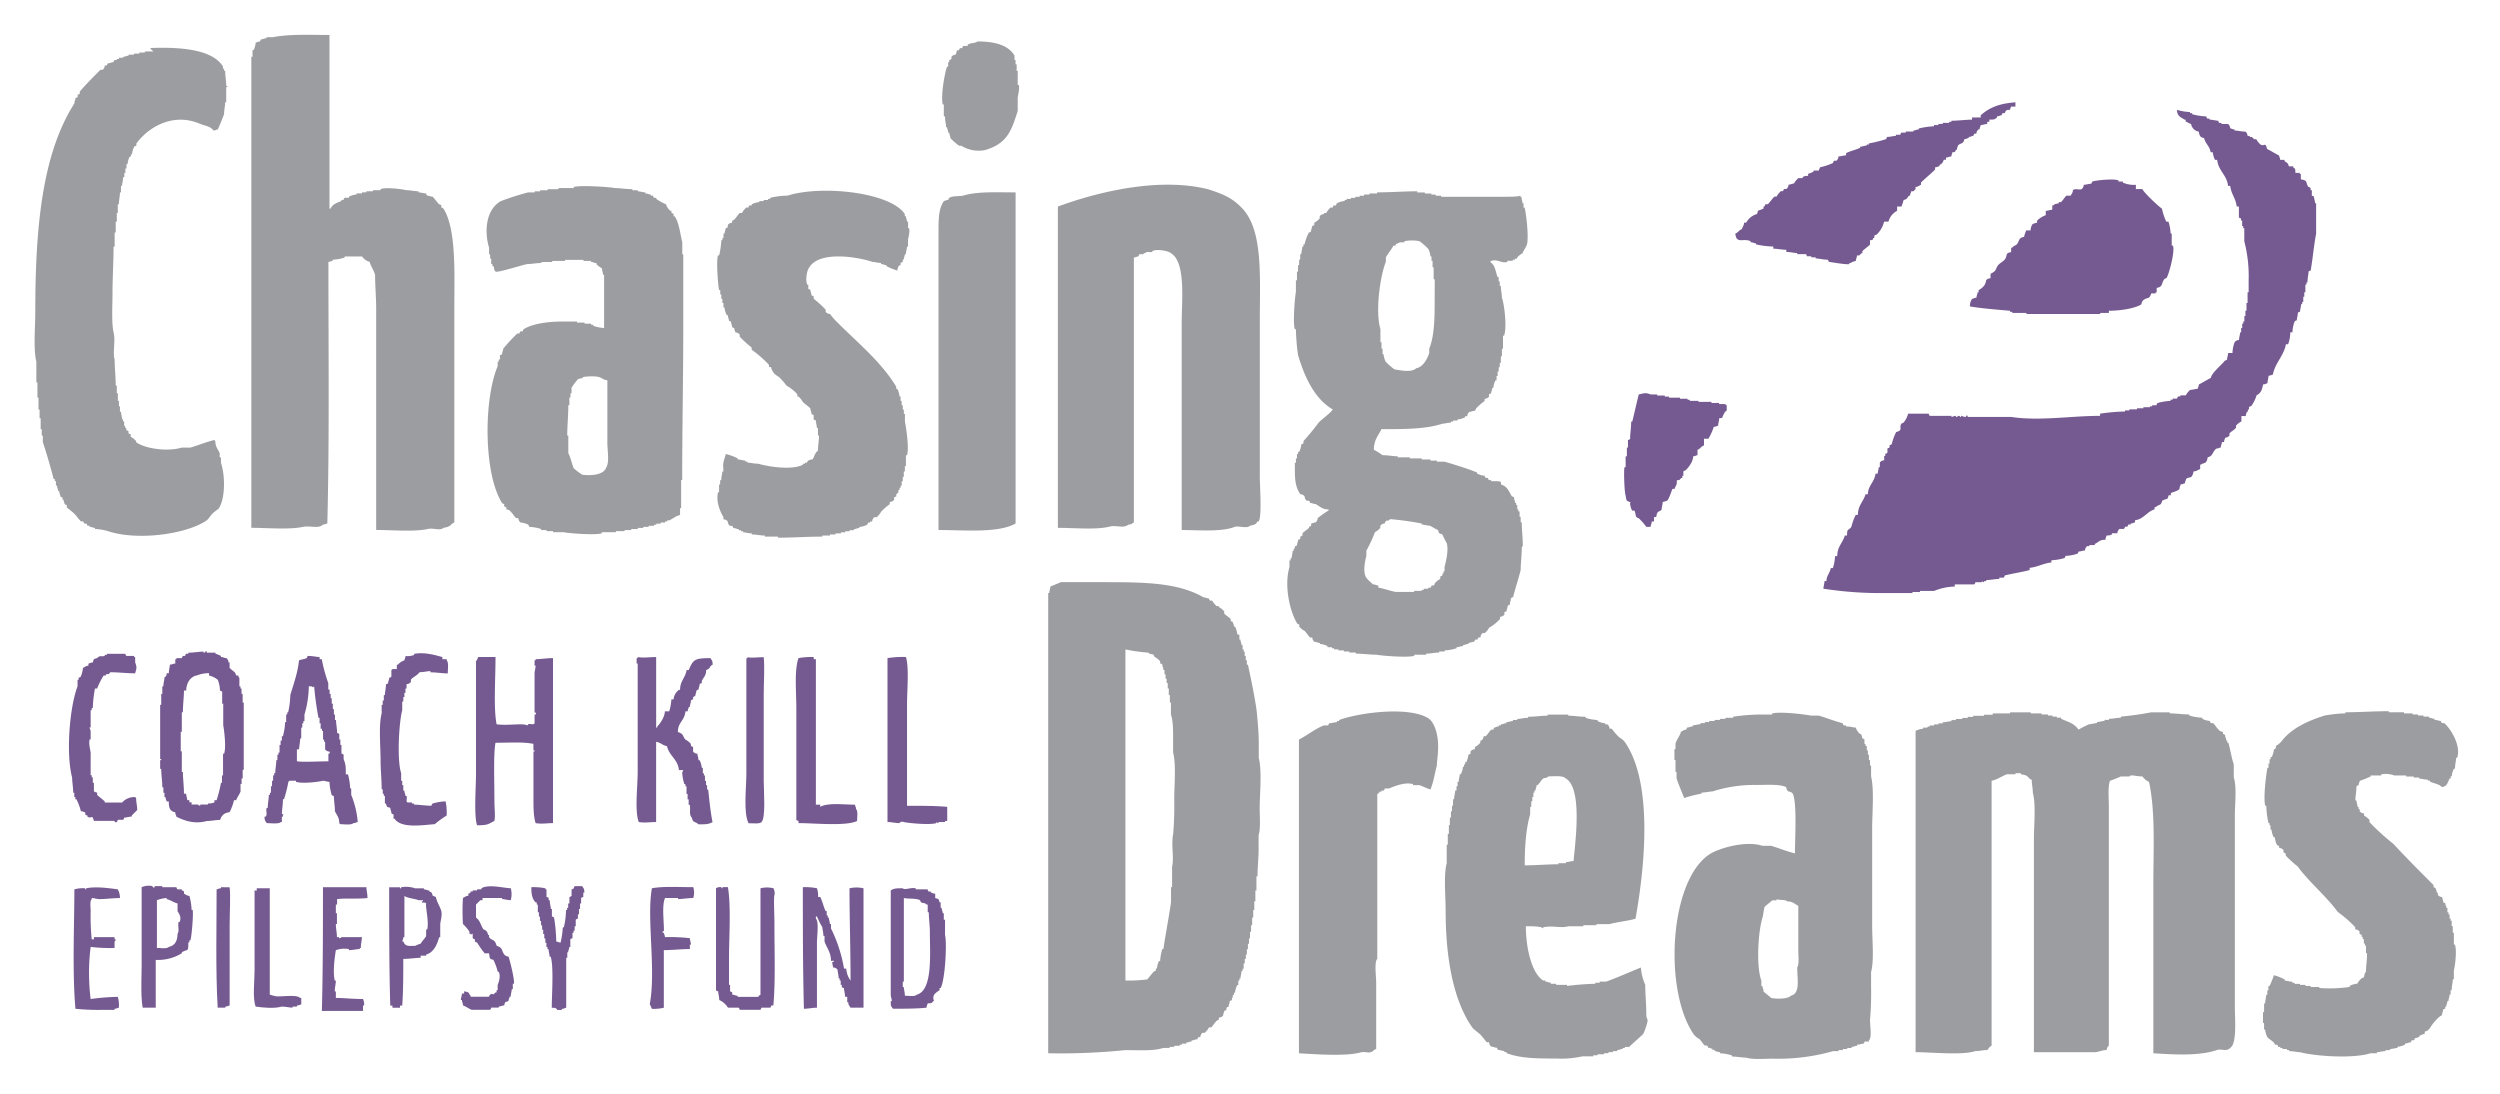
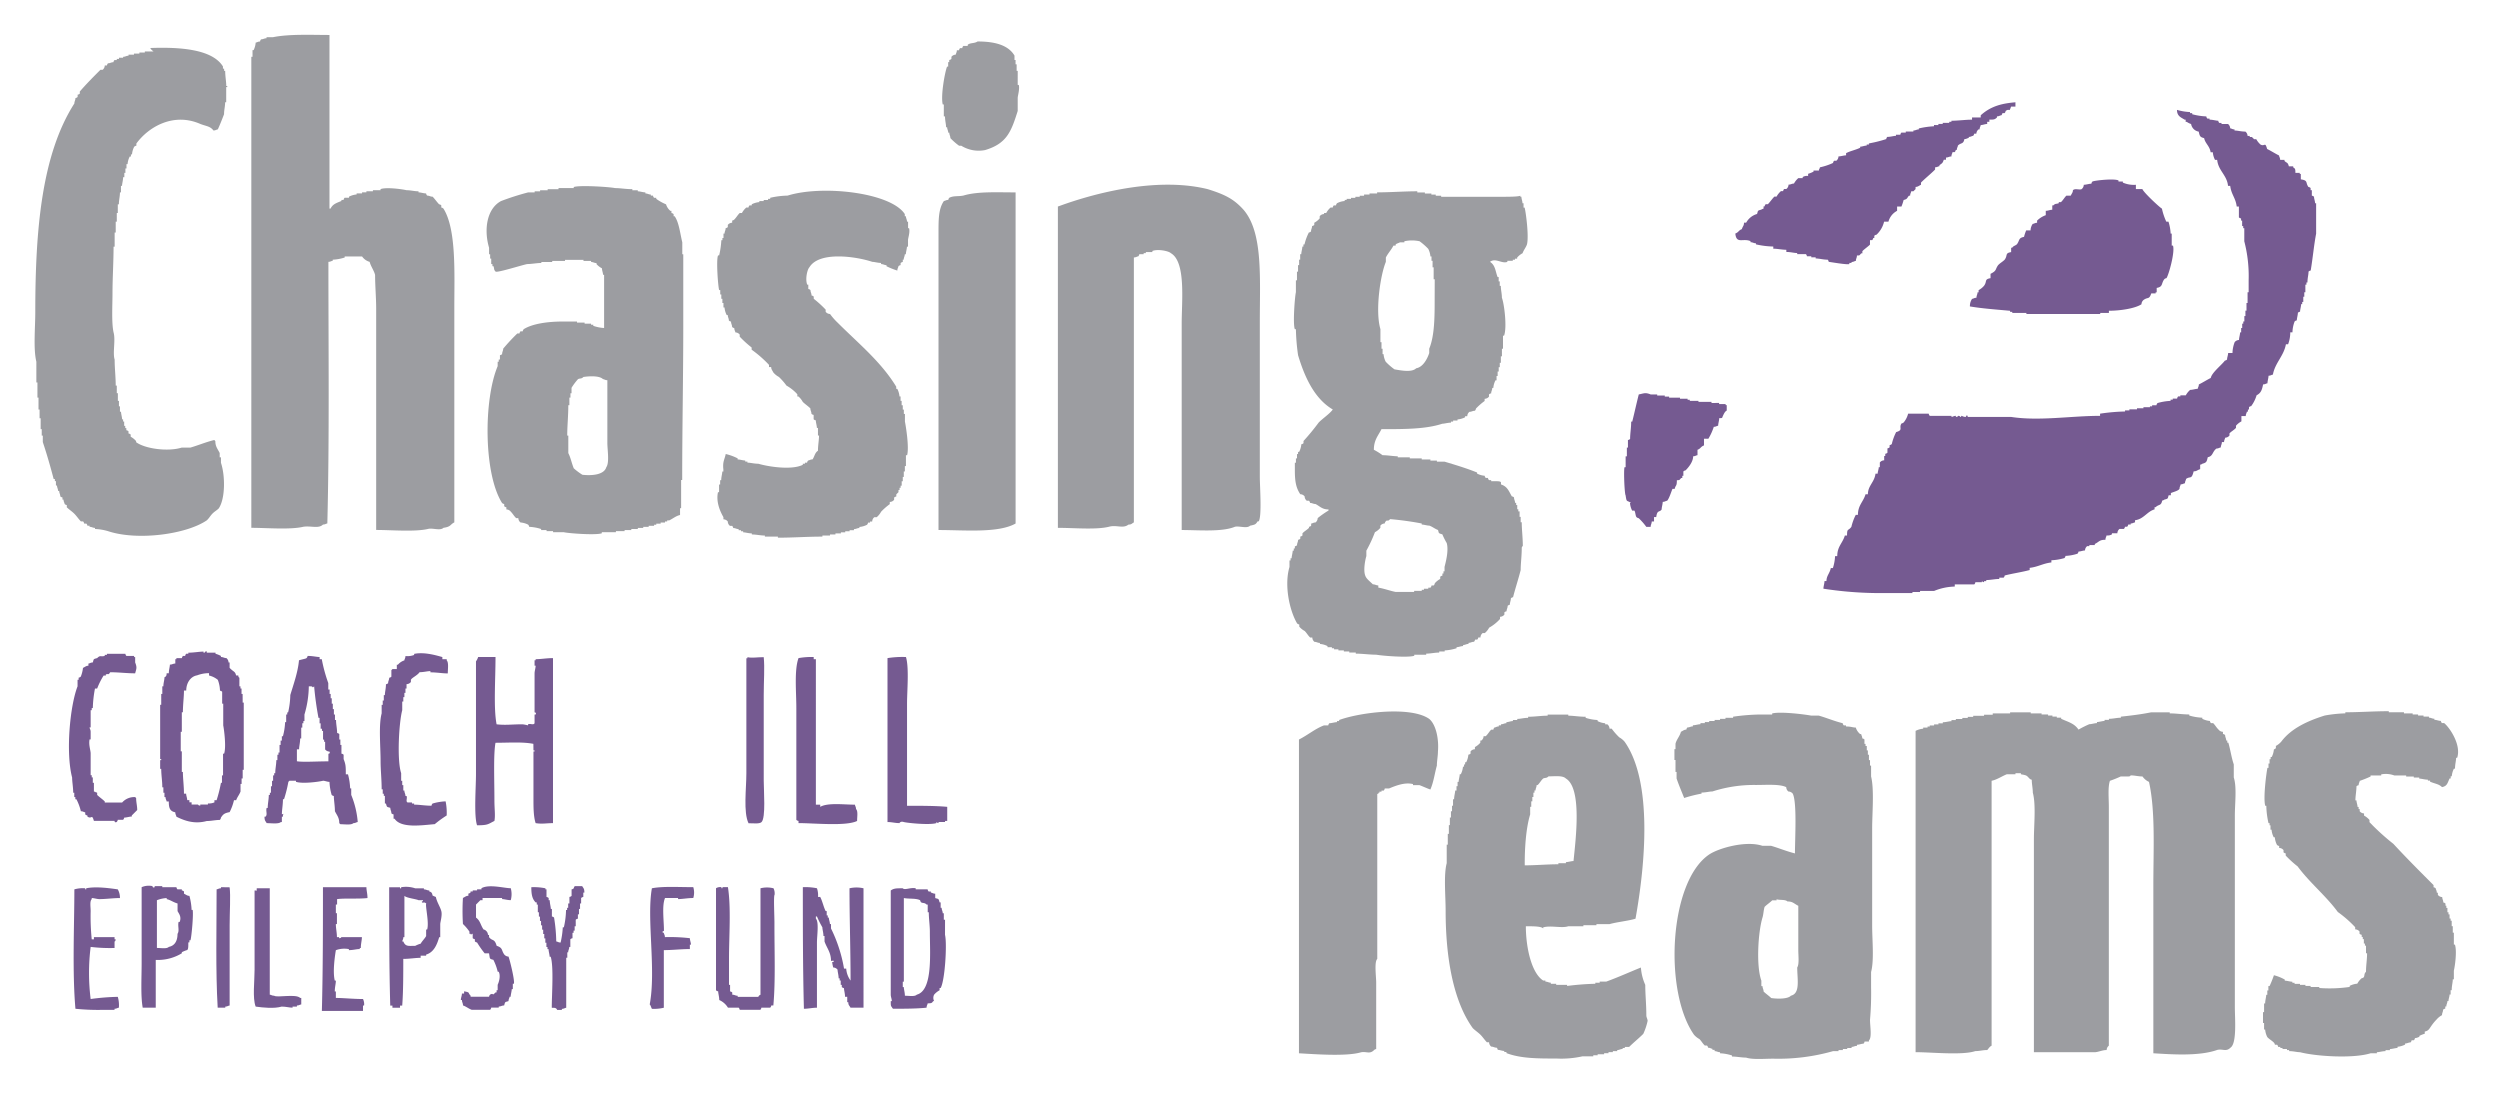
<svg xmlns="http://www.w3.org/2000/svg" id="Layer_1" data-name="Layer 1" viewBox="0 0 792 346.48">
  <defs>
    <style>.cls-1{fill:#755a91;}.cls-2{fill:#9c9da1;}</style>
  </defs>
  <title>Artboard 1</title>
  <path class="cls-1" d="M86.84,315.45c-.69,0-1-.34-1.38-.34v-33.7H81.33c0,.69,0,1-.34.69h-.34V307.2c0,3.78-.69,8.94.34,11.69,2.41.34,5.85.69,8.25,0,1.38,0,2.41.34,3.44.34v-.34h1.38v-.34c.69,0,1-.34,1.38-.34v-2.06h-.34C93.72,314.77,87.87,316.14,86.84,315.45Z" />
  <path class="cls-1" d="M76.86,219.84h-.34v-1.72h-.34v-.69h-.34v-2.75s-.34,0-.34-.69H74.8c-.34-1.38-.69-1-2.06-2.41v-1.72h-.34a1.79,1.79,0,0,0-.69-1.38c-.69,0-1-.34-1.72-.34v-.34a8.83,8.83,0,0,0-1.72-.69v-.34H65.51v-.34c-.34-.34-.69.34-.69.34h-.34v-.34c-1.38,0-3.1.34-4.81.34v.34H59a1.2,1.2,0,0,0-.34.69h-.69a1.2,1.2,0,0,0-.34.69H55.88v.34h-.34v1.38c-.69,0-1,.34-1.72.34,0,.69-.34,1.72-.34,2.75h-.69c0,1.38-.69,1-.69,1.38,0,.69-.34,1.72-.34,2.75h-.34v2.41h-.34v3.44h-.34v17.2h.34v.34h-.34v2.75h.34c0,2.06.34,3.78.34,5.85h.34v1.72h.34v1.38h.34c0,.69.34,1,.34,1.38h.69c0,2.06.34,3.1,2.06,3.44,0,.69.34,1,.34,1.38,2.75,1.38,5.85,2.41,9.63,1.38,1.38,0,2.75-.34,4.13-.34A1.2,1.2,0,0,0,70,259c.69-1,1-1.38,2.75-1.72a16.77,16.77,0,0,0,1.38-3.78h.69c.34-1,1-1.72,1.38-2.75v-2.41h.34v-1.72h.34v-2.75h.34V222.59h-.34ZM71,238.76h-.34v6.88h-.34V248H70a42.8,42.8,0,0,1-1.38,5.5h-.69v.69a4.36,4.36,0,0,1-2.06.34v.34H63.45v.34c-.69,0-.69-.34-.69-.34H60.7v-.69H60v-.69h-.69c0-.69-.34-1.38-.34-2.06h-.69c0-2.41-.34-4.81-.34-6.88H57.6v-6.53h-.34v-6.19h.34v-6.19h.34c0-2.41.34-4.81.34-6.88H59c0-2.41,1.38-4.47,3.44-4.81a10.61,10.61,0,0,1,3.78-.69V214A6.91,6.91,0,0,1,69,215.37a10.18,10.18,0,0,1,.69,3.44,1.2,1.2,0,0,1,.69.34v3.78h.34v6.88C71,231.19,71.71,236.69,71,238.76Z" />
  <path class="cls-1" d="M104.38,247.7a17.27,17.27,0,0,0,.69,4.13,1.2,1.2,0,0,0,.69.34c0,1.38.34,3.1.34,4.82.69,1.38,1.38,2.06,1.38,3.78l.34.34c1.38,0,3.44.34,4.13-.34.69,0,1-.34,1.38-.34a28.67,28.67,0,0,0-2.06-8.6v-2.06h-.34a20.12,20.12,0,0,0-.69-4.47h-.69c0-2.41,0-3.1-.69-4.82V239.1a1.2,1.2,0,0,0-.69-.34V236h-.34v-1.72h-.34v-1.72a1.2,1.2,0,0,0-.69-.34c0-1.38-.34-2.75-.34-4.13h-.34v-1.72h-.34v-1.72h-.34v-1.72h-.34v-1.72h-.34v-1.38h-.34v-1.38H104V216.4a48.61,48.61,0,0,1-2.06-7.57h-.69v-.69c-1,0-2.06-.34-3.78-.34-.34,1-.34.69-2.75,1.38-.34,3.78-1.72,7.57-2.75,11a26.72,26.72,0,0,1-.69,5.5H91v.69h-.34v2.41h-.34a20.12,20.12,0,0,1-.69,4.47h-.34v1.38H88.9V236h-.34v2.41h-.34v.69h-.34v1.72h-.34c0,1.38-.34,2.75-.34,4.13h-.34v.69h-.34v1.72h-.34v1.72h-.34v2.06h-.34v.69h-.34c0,1.38-.34,2.75-.34,4.13h-.34c-.34,1,.34,2.06-.34,2.75h-.34c0,1.38.34,1.38.69,2.06,1.38,0,3.78.34,4.47-.34h.34v-1.72h.34V258c.34,0,.34-.34-.34,0,0-1.38.34-3.1.34-4.82h.34a42.75,42.75,0,0,0,1.38-5.5l.34-.34h2.06v.34c2.06.69,7.22,0,8.6-.34C103,247.36,103.69,247.7,104.38,247.7Zm-10.32-6.53v-3.78h.69c0-1,.34-2.06.34-3.44h.34V230.5h.34v-1.38h.34v-.69h.34v-2.06a32.58,32.58,0,0,0,1.38-8.94h.69c.69,0,.34.69,1,0a99.26,99.26,0,0,0,1.38,10h.34v1.72h.34v1.72H102v.69h.34v2.75h.34V235H103v2.41a1.79,1.79,0,0,0,1.38.69c.34.69-.34.69-.34.69v2.41C100.59,241.17,96.12,241.51,94.06,241.17Z" />
  <path class="cls-1" d="M106.79,286.56v-1.72c2.41-.34,6.88,0,9.63-.34,0-1.38-.34-2.41-.34-3.44H102.31c0,13.07,0,25.79-.34,39.21H115v-1.72h.34a3.72,3.72,0,0,0-.34-2.06c-3.1,0-6.19-.34-8.6-.34v-2.06h-.34c0-1.38.34-2.41.34-3.44h-.34c-.69-2.75,0-7.57.34-9.63a7.74,7.74,0,0,1,4.13-.34V301c1.38,0,2.41-.34,3.44-.34v-.34h.34c0-1.38.34-2.41.34-3.44h-6.53s0,.34-.69.34v-.34h-.69c0-1.38-.34-2.75-.34-4.13h.34v-3.44h-.34v-2.75Z" />
  <path class="cls-1" d="M29.06,284.5c.69,0,1.72.34,2.41.34,2.06,0,4.47-.34,6.53-.34a5.33,5.33,0,0,0-.69-2.75c-2.41-.34-6.88-1-10-.34v.34H27v-.34a9.59,9.59,0,0,0-3.44.34c0,11-.69,26.14.34,37.83a71.94,71.94,0,0,0,8.94.34h3.44v-.34c.69,0,1-.34,1.38-.34a9.59,9.59,0,0,0-.34-3.44,72.38,72.38,0,0,0-8.6.69,66.29,66.29,0,0,1,0-16.51,50.88,50.88,0,0,0,7.57.34v-2.06s.34,0,.34-.69h-.34v-.69H29.75v.69h-.69a72,72,0,0,1-.34-8.94c0-1.38-.34-3.1.34-3.78Z" />
  <path class="cls-1" d="M70,281.06v.34c-.69,0-1,.34-1.38.34,0,12.38-.34,25.79.34,37.49h2.41v-.34c.69,0,1-.34,1.38-.34V293.1c0-4.13.34-9.29,0-12Z" />
  <path class="cls-1" d="M241.26,260.43c1.38-1.38.69-10,.69-13.07V220.19c0-4.47.34-8.6,0-12-2.06,0-3.78.34-5.16,0v.34h-.34v36.46c0,4.81-1,12.38.69,15.82C238.51,260.77,240.57,261.11,241.26,260.43Z" />
  <path class="cls-1" d="M637.47,78.49h-.34v1.38c-2.06.34-1,1-2.06,2.41-.69.69-1.38,1-2.06,1.72-1,1.38-.34,1.72-2.41,2.75v1.38c-2.06.34-1,1-2.06,2.41a6,6,0,0,1-1.72,1.38v.69h-.34c0,.69-.34,1-.34,1.72-.69,0-1,.34-1.38.34a4,4,0,0,0-.69,2.41c4.13.69,8.6,1,12.73,1.38v.34h.69v.34h4.47v.34h23.39v-.34h2.75v-.69c3.44,0,8.25-.69,10.32-2.06a1.79,1.79,0,0,1,.69-1.38c1.38-1,1.72,0,2.41-2.06h1.38v-.34h.34V91.21c2.06-.34,1.38-1.38,2.41-2.75a1.2,1.2,0,0,1,.69-.34c.69-1,2.75-8.25,2.06-10.32H688V74h-.34a14.63,14.63,0,0,0-.69-3.78h-.69a19.4,19.4,0,0,1-1.38-4.13c-.69-.34-5.85-5.16-6.19-6.19h-2.06V58.54a8.72,8.72,0,0,1-4.13-.69v-.34h-1.38v-.34c-1.38-.69-7.57,0-8.25.34a1.2,1.2,0,0,0-.34.69c-.69,0-1.72.34-2.41.34a1.79,1.79,0,0,1-.69,1.38c-.69.34-2.06-.34-2.75.34,0,.69-.34,1-.69,1.72h-1.38c-.69.69-1,1.38-1.72,2.06h-.69v.34c-1,.34-1,0-1.72.69h-.34v1.38c-.69,0-1.38.34-2.06.34v1.38a7.49,7.49,0,0,0-2.75,1.72v.69c-.69,0-1,.34-1.38.34a3.69,3.69,0,0,0-.69,2.06h-1.38a14.36,14.36,0,0,0-.69,2.06c-1.72.34-1.38,1-2.06,2.06C638.84,77.8,637.81,77.8,637.47,78.49Z" />
  <path class="cls-1" d="M138.08,284.16c-1.72-.69-.69-.34-1.38-1.38a1.2,1.2,0,0,0-.69-.34v-.34c-.69,0-1-.34-1.72-.34v-.34h-2.75a9.11,9.11,0,0,0-4.47-.34v.34h-.34v-.34h-3.44c0,12.73,0,25.45.34,37.49h.69v.69h2.41v-.69h.69c.34-4.13.34-10,.34-14.79,2.06,0,3.78-.34,5.5-.34v-.69H135v-.34c2.41-.69,3.44-3.1,4.13-5.5h.34v-4.13c0-.69.69-2.75.34-4.13S138.43,285.88,138.08,284.16Zm-2.75,10.32H135v2.06c-.34.69-1.38,1.72-1.72,2.41a8.83,8.83,0,0,0-1.72.69c-2.06,0-3.1.34-3.78-1.38h-.34c0-.34.34-.69.34-1.38h.34V283.81c.69.69,3.78,1,4.47,1.38H134v.34h-.34v.34c.69.34.34-.34,1.38.34C134.64,286.91,136,292.07,135.33,294.47Z" />
  <path class="cls-1" d="M60.7,288.28a20.12,20.12,0,0,0-.69-4.47c-.69,0-1-.34-1.72-.69v-.69a1.2,1.2,0,0,0-.69-.34v-.34H56.23a1.2,1.2,0,0,1-.34-.69H51.41v-.34H49v.34c-.69.34-.69-.34-.69-.34a5.66,5.66,0,0,0-3.44.34v24.07c0,4.81-.34,10.32.34,14.1h4.13V304.1A14.67,14.67,0,0,0,57.6,302v-.34a8.82,8.82,0,0,1,1.72-.69c.34-.34.34-1,.34-2.41H60v-.69h.34c.34-1,1-8.25.69-9.63Zm-3.78,3.78h-.34c-.34,1.38.34,2.75-.34,3.78,0,2.41-1,3.78-2.75,4.13-.69.69-2.41.34-3.78.34V285.19a10,10,0,0,1,3.1-.69v.34c1.38.34,2.06,1,3.44,1.38v2.41C56.57,289.32,57.6,290.35,56.92,292.07Z" />
  <path class="cls-1" d="M42.82,252.52a5.15,5.15,0,0,0-4.13,1.72h-5.5v-.34c-.69-.69-1.72-1.38-2.41-2.06v-.69c-.69-.34-.34,0-.69-.34h-.34V248H29.4v-1.72h-.34v-.69h-.34v-6.88c0-1-.69-2.75-.34-4.47h.34v-2.41c0-.69-.34-1-.34-1.38h.34V225h.34v-.69h.34a37.91,37.91,0,0,1,.69-6.19h.69A22.9,22.9,0,0,1,32.84,214h.69v-.34c1-.34.69.34,1.38-.69,2.75,0,5.16.34,7.91.34.34-1.38.69-1.72,0-3.44v-1.72h-.34v-.34H40.06a1.2,1.2,0,0,1-.34-.69H33.87v.34h-.69v.34c-1.38.34-1.38-.34-2.41.69-1.38.34-1,.34-1.38,1.38-.69,0-1,.34-1.38.34v.69c-.69,0-1,.34-1.72.69a10.63,10.63,0,0,1-.69,2.75,1.2,1.2,0,0,1-.69.34v.69h-.34v2.06c-2.41,6.19-3.78,21-1.72,28.89,0,1.38.34,3.1.34,4.82h.34v1.38h.34v.69h.34A16.76,16.76,0,0,1,25.62,257c.69,0,1,.34,1.38.34V258a1.2,1.2,0,0,0,.69.34v.34c1.38,1,1.38-1,2.06,1.38h6.53s0,.69.69.34a1.2,1.2,0,0,0,.34-.69H39a1.2,1.2,0,0,0,.34-.69c.69,0,1.72-.34,2.41-.34v-.34l1.72-1.72c0-1.38-.34-2.41-.34-3.78Z" />
  <path class="cls-1" d="M159.75,302.38c-1-1.38-.34-2.06-2.41-2.75-.69-2.41-1.38-1.38-2.41-2.75v-.69h-.34a1.79,1.79,0,0,0-.69-1.38,1.2,1.2,0,0,0-.69-.34c-1-1.38-1-2.75-2.41-3.78v-4.13l1.38-1.38h.69v-.69h6.19v.34c.69,0,1.72.34,2.75.34a7.07,7.07,0,0,0,0-3.78c-2.06,0-6.88-1.38-9.29,0v.34h-1.38v.34h-1.38v.34h-.69v.34a1.2,1.2,0,0,1-.69.34v.69c-.69,0-1,.34-1.72.69a66.12,66.12,0,0,0,0,8.25,15,15,0,0,1,2.06,2.41v.69h.34c.34.69,0,0,.69,0v1.38a1.2,1.2,0,0,0,.69.34v.69a1.2,1.2,0,0,0,.69.34,29.74,29.74,0,0,0,2.41,3.44h1.38c.34,1.72,0,1.72,1.38,2.06a16.77,16.77,0,0,1,1.38,3.78H158c.69,1.38,0,3.44-.34,4.13v1.72h-.34v.69H157c-1.38,1.38-.34,0-1.72.69a1.2,1.2,0,0,0-.34.69h-5.85v-.34c-1-1,0-1-2.06-1.38v.69h-.69c0,.69-.34,1.38-.34,2.06h.34c0,.69.34,1,.34,1.72,1,.34,1.72,1,2.75,1.38h5.85a1.2,1.2,0,0,0,.34-.69H158v-.34c.69,0,1-.34,1.72-.34.34-1.38.34-1,1.38-1.38,0-.69.34-1,.34-1.38h.34c0-.69.34-1.72.34-2.41h.34v-1.72h.34c.34-1-1.38-7.91-1.72-8.6A1.79,1.79,0,0,1,159.75,302.38Z" />
  <path class="cls-1" d="M299.39,291.38H299v-2.06h-.34c0-.69-.34-1-.34-1.72H298v-1.72h-.34c-.34-1.38-.34-1-1.38-1.38v-1.38c-.69,0-1-.34-1.38-.34v-.34h-.69a1.2,1.2,0,0,1-.34-.69H290.1v-.34c-1.72-.34-3.44.69-4.13,0-2.06,0-2.75,0-3.78.69v33c0,.69.34,1.38.34,2.06h-.34c0,1.72,0,1.38.69,2.41,3.44,0,7.57,0,10.66-.34,0-.69.34-1,.34-1.38,1,0,1.38,0,1.72-.69h.34a2.16,2.16,0,0,1,0-2.06,6,6,0,0,1,1.72-1.38V313H298c1.38-2.41,2.06-14.1,1.38-16.85Zm-8.94,23.73c-.69.69-2.41.34-3.78.34,0-1-.34-2.06-.34-2.75H286V311h.34V284.5c1.72.34,3.78,0,5.16.69a1.2,1.2,0,0,0,.34.69c.69.34,1,0,1.72.69h.34V289h.34c0,2.06.34,4.13.34,6.19C294.57,302,295.6,313.73,290.44,315.11Z" />
  <path class="cls-1" d="M269.12,281.41c0,9.63.34,19.6.34,29.23a7.21,7.21,0,0,1-1.38-3.78h-.69a46.07,46.07,0,0,0-4.13-12.73v-1.38h-.34c0-.69-.34-1.38-.34-2.06h-.34V290h-.34v-1.38h-.34c-.69-1.38-1-3.1-1.72-4.47h-.69a6.71,6.71,0,0,0-.34-2.75,18.18,18.18,0,0,0-4.47-.34c0,12.73,0,25.79.34,38.52,1.38,0,2.75-.34,4.13-.34V298.6c0-2.06.69-6.53-.34-7.57v-.69h.34a32,32,0,0,0,1.72,3.44c0,.69.34,1.72.34,2.75h.34v1.72c.69,2.06,2.06,3.44,2.06,6.19,0,0,1.38-.34.69.34h-.34a14.89,14.89,0,0,0,.34,1.72,1.79,1.79,0,0,1,1.38.69c0,.69.34,1.72.34,2.75H266v.69h.34V312h.34v.69a1.2,1.2,0,0,0,.69.34c0,.69.34,1.72.34,2.75h.69v1.72h.34c0,1,.34,1,.69,1.72h4.13V281.41A9.82,9.82,0,0,0,269.12,281.41Z" />
  <path class="cls-1" d="M287.35,222.94c0-4.13.69-11.35-.34-14.79a29.66,29.66,0,0,0-5.85.34v51.93c1.38,0,2.41.34,3.78.34,0,0,.34-.69,1.38-.34,1.38.34,8.25,1,10.32.34v-.34a1.2,1.2,0,0,0,.69.34v-.34h2.06v-.34h.69v-4.47c-3.44-.34-8.6-.34-12.73-.34Z" />
  <path class="cls-1" d="M733.42,64.39c0-.69-.34-1.38-.34-2.06a1.2,1.2,0,0,0-.69-.34V60.26H732v-.69a1.2,1.2,0,0,0-.69-.34c-1-1.38,0-2.06-2.41-2.41V55.1h-.34v-.34h-1.38c0-1,0-1.38-.69-1.72v-.34h-1.38c-.34-1.38-.69-1-1.38-1.72v-.34h-1.38c0-.69-.34-1-.34-1.38-1.38-.69-2.41-1.38-3.78-2.06-.69-2.41-.69-.69-2.06-1.38a6,6,0,0,1-1.38-1.72h-.69l-.69-.69h-.69v-.34h-.69a1.79,1.79,0,0,0-.69-1.38c-1.38,0-2.41-.34-3.44-.34V41c-.69,0-1-.34-1.38-.34a1.79,1.79,0,0,0-.69-1.38h-2.06v-.34h-.69a1.2,1.2,0,0,1-.34-.69c-.69,0-1.72-.34-2.75-.34v-.34h-.69a1.2,1.2,0,0,1-.34-.69,20.14,20.14,0,0,1-4.47-.69v-.34h-.69V35.5a17.26,17.26,0,0,1-4.13-.69c0,2.06,1.38,2.41,2.41,3.1h.34v.69h.34a5,5,0,0,0,1.38.69,2.92,2.92,0,0,0,2.41,2.41c.34,1.38.34,1.72,1.72,2.06.34,1.72,1.72,2.41,2.06,4.47h.69a6.37,6.37,0,0,0,.69,2.41h.69c.34,3.44,3.1,4.81,3.44,8.25h.69c.34,2.75,1.72,3.78,2.06,6.53h.69v3.44a1.2,1.2,0,0,0,.69.34v.69h.34v1.72h.34v.69h.34v4.13a43.91,43.91,0,0,1,1.38,12.38v3.78h-.34V96h-.34v2.41h-.34v1.72h-.34v1.72h-.34v.69h-.34v1.38H710v1.38h-.34c0,.69-.34,1.72-.34,2.41a1.79,1.79,0,0,0-1.38.69,10.18,10.18,0,0,0-.69,3.44h-1.38c0,.69-.34,1.38-.34,2.06a1.2,1.2,0,0,1-.69.34c-1,1.38-4.13,3.78-4.47,5.5-1.38.69-2.41,1.38-3.78,2.06,0,.69-.34,1-.34,1.38-.69,0-1.72.34-2.41.34a6,6,0,0,0-1.38,1.72h-1.72v.34h-.69a1.2,1.2,0,0,0-.34.69h-1.38v.34h-.69V127a17.27,17.27,0,0,0-4.13.69,1.2,1.2,0,0,0-.34.69h-1.38v.34h-.69V129h-2.06v.34H677v.34h-2.41v.34h-1.38v.34a61.41,61.41,0,0,0-7.91.69v.69c-9.29,0-19.26,1.72-28.2.34H623.36v-.34c-.69-.34-.34.34-.69.34-.69,0-1-.34-1.38-.34v.34H621s0-.34-.69-.34c0,0,0,.34-.69.34v-.34c-.69,0-1,.34-1.38.34v-.34h-6.88a1.2,1.2,0,0,1-.34-.69h-6.53a6.91,6.91,0,0,1-1.38,2.75,1.2,1.2,0,0,1-.69.34c-1,1.38.69,2.06-1.72,2.75a16.77,16.77,0,0,0-1.38,3.78,1.2,1.2,0,0,1-.69.34v.69a1.2,1.2,0,0,1-.69.34v1.38a1.2,1.2,0,0,1-.69.34v.69h-.34v1.38a1.79,1.79,0,0,0-1.38.69V148h-.34c0,.69-.34,1.38-.34,2.06h-.69c-.34,2.75-2.41,3.78-2.41,6.53H591c-.69,2.41-2.41,3.44-2.41,6.53h-.69a16.77,16.77,0,0,0-1.38,3.78c-1,1.38-1.38.34-1.38,2.75h-.69c-.69,2.41-2.41,3.44-2.41,6.53h-.69a14.62,14.62,0,0,1-.69,3.78H580c-.34,1.72-1.38,2.41-1.38,4.13H578c0,.69-.34,1.72-.34,2.41a118.5,118.5,0,0,0,19.95,1.38h8.25v-.34h2.41v-.34h4.47a18.33,18.33,0,0,1,6.53-1.38v-.69h6.19a1.2,1.2,0,0,0,.34-.69h2.06v-.34a1.2,1.2,0,0,0,.69.34v-.34h.69v-.34c1.38,0,2.75-.34,4.13-.34V183h1.38a1.2,1.2,0,0,0,.34-.69c2.75-.69,5.16-1,7.91-1.72v-.69c2.75-.34,4.13-1.38,6.88-1.72v-.69a17.27,17.27,0,0,0,4.13-.69,1.2,1.2,0,0,0,.34-.69,14.62,14.62,0,0,0,3.78-.69,1.2,1.2,0,0,0,.34-.69c.69,0,1.38-.34,2.06-.34a1.79,1.79,0,0,1,.69-1.38h.69v-.34h1.72v-.34C665,171.69,665,171,667,171c0-.69.34-1,.34-1.38a2.58,2.58,0,0,0,1.72-.34v-.34h1.72a1.79,1.79,0,0,1,.69-1.38h1.38a1.2,1.2,0,0,0,.34-.69h.69a1.2,1.2,0,0,0,.34-.69H675v-.34c.69,0,1-.34,1.38-.34v-.69c2.75-.34,3.78-2.75,6.19-3.44v-.69h.34c1-1,1.72-.34,2.06-2.06.69-.34.34,0,.69-.34,1.38-.34,1-.34,1.38-1.38h.69v-.69c.69-.34,2.41-.69,2.75-1.38,0-.69.34-1,.34-1.38.69,0,1-.34,1.38-.34,0-.69.34-1,.34-1.38,1.38-1,1.72.34,2.41-2.41,1,0,1-.34,2.06-.69v-1.38c.69-.34.34,0,.69-.34,1.38-.34,1.38-.69,1.72-2.06,1.72-.34,1.38-1.72,2.75-2.75.69,0,1-.34,1.38-.34,0-.69.34-1,.34-1.72h.69c0-.69.34-1,.34-1.38a1.79,1.79,0,0,0,1.38-.69v-.69c.69-.69,1.38-1,2.06-1.72v-.69a6,6,0,0,1,1.72-1.38V131.8h1.38c0-.69.34-1,.34-1.38h.34v-.69h.34V129a1.2,1.2,0,0,1,.69-.34,10.75,10.75,0,0,0,1.72-3.44c1.38-.69,1.72-1.72,2.06-3.44.69,0,1-.34,1.38-.34,0-.69.34-1.72.34-2.41.69,0,1-.34,1.38-.34.69-3.78,3.44-5.85,4.13-9.63h.69a10.62,10.62,0,0,0,.69-3.78h.69a10.17,10.17,0,0,1,.69-3.44,1.2,1.2,0,0,1,.69-.34c0-.69.34-1.72.34-2.41a1.2,1.2,0,0,1,.69-.34c0-.69.34-1.72.34-2.41h.34v-.69h.34V94H730V92.59h.34V90.18h.34v-.69H731c0-1.38.34-2.41.34-3.44a1.2,1.2,0,0,1,.69-.34c.69-4.13,1-7.91,1.72-11.69V64.39Z" />
  <path class="cls-1" d="M579,82.27a1.2,1.2,0,0,1,.34.69c.34,0,5.85,1,6.53.69V83.3h.69V83c.69,0,1-.34,1.38-.34,0-.69.34-1,.34-1.72,1,0,.69,0,1.38-.69H590v-.69c.69-.69,1.72-1.38,2.41-2.06V76.08h.69a1.2,1.2,0,0,0,.34-.69h.34V74.7a1.2,1.2,0,0,1,.69-.34,8.25,8.25,0,0,0,2.41-4.13h1.38A5.46,5.46,0,0,1,601,66.79V65.42h1.38a14.37,14.37,0,0,0,.69-2.06c1.38-.34,1-.69,1.72-1.38h.34c0-.69.34-1,.34-1.38h.69l.69-.69v-.69c.69,0,1-.34,1.72-.69v-.69c1.38-1.38,3.1-2.75,4.47-4.13V53c.69,0,1-.34,1.38-.34v-.34c1-.69,1-.69,1.38-1.72h.69v-.69c.69,0,1-.34,1.72-.34,0-.69.34-1,.34-1.38h.69a1.2,1.2,0,0,0,.34-.69h.34c0-.69.34-1,.34-1.38,1-1,1.72-.34,2.06-2.06.69,0,1-.34,1.38-.34v-.34c.69,0,1-.34,1.38-.34a1.2,1.2,0,0,0,.34-.69h.69A1.79,1.79,0,0,1,626.8,41h.34c0-.69.34-1,.34-1.38.69,0,1.38-.34,2.06-.34v-.69h.69V37.9c1.38,0,1.72,0,2.41-.69v-.34c.69,0,1-.34,1.38-.34a1.2,1.2,0,0,0,.34-.69h.69a1.2,1.2,0,0,0,.34-.69c1.38-1,1,.69,1.72-1.38h1.38V32.4c-3.78.34-7.57,1-11,4.13v.69h-2.75v.69c-2.06,0-4.47.34-6.53.34v.34h-.69v.34h-2.06v.34h-1.38v.34H612.7V40a27,27,0,0,0-4.82.69V41c-.69,0-1,.34-1.72.34v.34h-2.41V42h-1.38a1.2,1.2,0,0,0-.34.69h-1.38v.34c-.69,0-1.72.34-2.75.34a1.2,1.2,0,0,0-.34.69,42.75,42.75,0,0,1-5.5,1.38v.34h-.69v.34c-.69,0-1.38.34-2.06.34v.34c-1.38.69-3.1,1-4.47,1.72v.69c-.69,0-1.72.34-2.41.34a1.79,1.79,0,0,1-.69,1.38h-.69a1.2,1.2,0,0,0-.34.69A19.4,19.4,0,0,1,576.59,53c-.34.69,0,.34-.34.69v.34h-1.72v.34a8.8,8.8,0,0,1-1.72.69v.69a2.58,2.58,0,0,0-1.72.34v.34h-1.38a6,6,0,0,0-1.38,1.72c-.69,0-1,.34-1.72.34a1.79,1.79,0,0,1-.69,1.38h-.69a1.2,1.2,0,0,0-.34.69h-.69a6,6,0,0,0-1.38,1.72h-.69c-.69.69-1.38,1.72-2.06,2.41h-.69a1.2,1.2,0,0,0-.34.69h-.34v.69c-.69.34-.34,0-.69.34-1.38.34-1,.34-1.38,1.38a5.67,5.67,0,0,0-3.44,2.75h-.69c0,1-.34,1-.69,2.06-1,.34-1,1-2.06,1.38.34,3.44,2.41,1.38,4.81,2.41v.34c.69,0,1,.34,1.72.34v.34a26.72,26.72,0,0,0,5.5.69v.69c1.38,0,2.75.34,4.13.34v.69c1.38,0,2.41.34,3.44.34v.34h2.75a1.2,1.2,0,0,1,.34.69h1.38v.34h1.38v.34C576.59,81.93,577.62,82.27,579,82.27Z" />
  <path class="cls-1" d="M141.52,208.84h-1.38v-.69c-1.38-.34-5.5-1.72-8.94-1v.34a5.91,5.91,0,0,1-2.75.34c0,.69-.34,1-.34,1.38a4.39,4.39,0,0,0-2.06,1.38h-.34v1.38h-1.38l-.34.34v2.06a1.2,1.2,0,0,1-.69.34c0,.69-.34,1-.34,1.72a1.2,1.2,0,0,1-.69.34c0,1.38-.34,2.41-.34,3.44h-.34v1.72h-.34v1.38h-.34V226c-1,3.78-.34,10.32-.34,15.13,0,2.75.34,5.85.34,8.94h.34v1.38h.34v.69h.34v2.41h.34c.34,1.38.34,1,1.38,1.38,0,.69.34,1,.34,1.72a1.2,1.2,0,0,0,.69.34v1.38H125c2.06,3.1,8.6,2.06,12.73,1.72a36,36,0,0,1,3.78-2.75,18.16,18.16,0,0,0-.34-4.47,17.26,17.26,0,0,0-4.13.69,1.2,1.2,0,0,0-.34.69c-2.06,0-3.78-.34-5.5-.34v-.34h-.69v-.34h-1.38c-.69-.34,0-1.38-.34-2.06h-.34c0-.69-.34-1-.34-1.72h-.34v-1.72h-.34v-1.38h-.34v-2.41c-1.38-4.13-.69-16.16.34-19.95v-2.75h.34v-1.38h.34V219.5h.34v-1.38h.34v-1.38a1.79,1.79,0,0,0,1.38-.69v-.69c.34-.69,2.06-1.38,2.75-2.41,1.38,0,2.41-.34,3.44-.34V213c2.06,0,3.78.34,5.5.34,0-1.38.34-3.44-.34-4.13Z" />
  <path class="cls-1" d="M546.67,128h-2.06v-.34H542.2v-.34h-4.13V127h-2.75v-.34h-.69v-.34h-2.41v-.34h-3.44v-.34h-1.38v-.34H525v-.34h-2.06c-1.72-.69-2.06-.34-3.78,0-.69,2.75-1.38,5.85-2.06,8.6h-.34c0,2.06-.34,3.78-.34,5.5a1.2,1.2,0,0,1-.69.34v2.41h-.34v2.75H515V148h-.34c-.34,1,0,8.6.34,8.94.34,2.41.34,1.38,1.72,2.41h-.34a6.38,6.38,0,0,0,.69,2.41h.69c.34.34.34,1.72.69,2.06a1.2,1.2,0,0,0,.69.34,19.65,19.65,0,0,1,2.41,2.75h1.38c0-.69.34-1,.34-1.72H524v-1.38h.69c.34-2.41,1-1.38,1.72-2.41,0-.69.34-1.72.34-2.41.69,0,1-.34,1.38-.34.69-.69,1.38-3.1,1.72-3.78h.69c.34-1.38.69-.69.69-2.75,1,0,.69,0,1.38-.69h.34v-.69h.34v-1.38a1.2,1.2,0,0,1,.69-.34c1-1,2.41-2.75,2.41-4.47.69,0,1-.34,1.38-.34v-1.72c1-.34,1-1,2.06-1.38V139h1.38a18.44,18.44,0,0,0,1.72-3.78c.69,0,1-.34,1.38-.34,0-.69.34-1.72.34-2.41.69,0,1,0,1-.34.34-.69.69-1.72,1.38-2.06v-1.72h-.34Z" />
  <path class="cls-1" d="M206.52,281.41c-1.72,9.63,1.38,25.79-.69,36.8.34.34.34.69.69,1.38a12.9,12.9,0,0,0,3.78-.34V301c2.75,0,5.5-.34,8.25-.34v-1.38h.34c0-.69-.34-1.38-.34-2.06a55.81,55.81,0,0,0-7.91-.34c0-.69-.34-1-.34-1.38H210c-.34-.69.34-.34.34-.69,0-3.1-.69-7.91.34-10.32h4.13v.34c1.38,0,3.1-.34,4.82-.34a5.86,5.86,0,0,0,0-3.44C215.12,281.06,210,280.72,206.52,281.41Z" />
  <path class="cls-1" d="M271.53,260.08c0-1.38.34-3.1-.34-3.78,0-.69-.34-1-.34-1.38-3.44,0-8.6-.69-11,.69v-.69h-1.38V208.84h-.69v-.69a22.71,22.71,0,0,0-4.81.34c-1.38,3.78-.69,10.66-.69,15.82v35.42a1.2,1.2,0,0,0,.69.34v.69C258.11,260.77,268.09,261.8,271.53,260.08Z" />
  <path class="cls-1" d="M169,237.73h.34v.34H169V253.2c0,2.41,0,5.5.69,7.57,2.06.34,3.44,0,5.5,0V208.49c-2.06,0-3.78.34-5.5.34v.34h-.34v1.72h.34c0,.69-.34,1.72-.34,2.41v12.38s.69,0,.34.69h-.34v2.75c-.34.69-1.38,0-2.06.34v.34a14.89,14.89,0,0,0-1.72-.34c-3.44,0-5.5.34-8.25,0-1-5.16-.34-14.1-.34-21.32h-5.5a4.9,4.9,0,0,1-.69,1.38v35.77c0,4.13-.69,13.07.34,16.16,3.44,0,3.44-.34,5.5-1.38.34-1.72,0-3.78,0-6.53,0-6.53-.34-14.44.34-18.23,4.13,0,8.6-.34,12,.34Z" />
  <path class="cls-1" d="M182.11,280.72a1.2,1.2,0,0,0-.34.69,1.2,1.2,0,0,1-.69.34v2.06a1.2,1.2,0,0,1-.69.34v2.06H180v1.38h-.34v.69h-.34a26.74,26.74,0,0,1-.69,5.5h-.34a27,27,0,0,1-.69,4.82c-.69,0-1-.34-1.38-.34a51.52,51.52,0,0,0-.69-7.57,1.2,1.2,0,0,0-.69-.34v-2.41h-.34c0-.69-.34-1.72-.34-2.75h-.34v-.69a1.2,1.2,0,0,0-.69-.34v-2.41h-.34v-.34a18.18,18.18,0,0,0-4.47-.34c0,2.41.34,3.78,1.38,4.81h.34v.69h.34V289h.34v1.38h.34v1.38h.34v1.38h.34v1.38h.34v1.38h.34v1.38h.34v1.38h.34V300h.34v.69h.34c0,.69.34,1.72.34,2.41h.34c1,3.1.34,12,.34,16.16,1,0,1.38,0,1.72.69H178v-.34c.69,0,1-.34,1.38-.34V303.42h.34V301.7H180c0-.69.34-1,.34-1.72h.34v-2.41a1.2,1.2,0,0,1,.69-.34v-1.72h.34v-.69h.34v-1.38h.34v-2.06a1.2,1.2,0,0,1,.69-.34v-1.38h.34v-1.72h.34v-1.72h.34V284.5a1.2,1.2,0,0,1,.69-.34v-1.38h.34c0-1.38-.34-1.38-.69-2.06Z" />
  <path class="cls-1" d="M245.39,283.47a3.72,3.72,0,0,0-.34-2.06,8.38,8.38,0,0,0-4.13,0v33.7c-.34.34-.34,0-.69.69h-6.53v-.34c-.69,0-1-.34-1.72-.34v-.69a1.2,1.2,0,0,0-.69-.34V312h-.34v-8.25c0-7.22.69-16.16-.34-22.7h-1.72v.34h-.34v-.34a2.58,2.58,0,0,0-1.72.34v32.33a1.2,1.2,0,0,0,.69.34c0,.69.34,1.72.34,2.75a6.12,6.12,0,0,1,2.75,2.41H234a1.2,1.2,0,0,1,.34.69h6.53a1.2,1.2,0,0,0,.34-.69H244a1.2,1.2,0,0,0,.34-.69H245c.69-7.57.34-16.85.34-25.45C245.39,290.69,245,283.81,245.39,283.47Z" />
-   <path class="cls-1" d="M217.87,225.34c0-.69.34-1,.34-1.38h.34c0-.69.34-1.38.34-2.06a1.2,1.2,0,0,1,.69-.34v-.69a1.2,1.2,0,0,1,.69-.34c0-.69.34-1,.34-1.72a1.2,1.2,0,0,1,.69-.34c0-.69.34-1,.34-1.72a1.2,1.2,0,0,1,.69-.34v-.69c.69-1.38,1.38-1.72,1.38-3.44,1.72-.69.69-1,2.06-1.72,0-1.38-.34-1.38-.69-2.06-4.82,0-5.5.34-6.88,3.78h-.69c-.34,2.41-2.06,3.44-2.06,6.19-.69.34-.34,0-.69.34a4.25,4.25,0,0,0-1.38,2.75h-.69a14.63,14.63,0,0,1-.69,3.78h-1.38c0,1.72-1.38,3.78-2.41,4.82v.34h-.34V208.15c-2.06,0-4.13.34-5.85,0v.34h-.34v1.72h.34V244.6c0,4.47-1,12.38.34,15.82,2.06.34,3.44,0,5.5,0V235c1.72.34,1.72,1,3.44,1.38.69,3.1,3.44,4.13,3.78,7.57h1.38c-.34.69,0,.34-.34.69a14.62,14.62,0,0,0,.69,3.78h.34v.69h.34v2.41h.34v1.72h.34v1.72h.34c.34,1.38-.34,3.1.69,4.13.34,1.72,1,1,2.06,2.06,2.41,0,3.1,0,4.47-.69-.69-3.44-1-6.88-1.38-10.32h-.34v-1.38h-.34v-1.38h-.34v-1.72H223v-.69h-.34v-1.72h-.34a6.37,6.37,0,0,0-.69-2.41h-.34c0-.69-.34-1.38-.34-2.06a1.79,1.79,0,0,1-1.38-.69v-1.38a1.2,1.2,0,0,0-.69-.34v-.69a6,6,0,0,0-1.72-1.38c-1-1-.34-1.72-2.41-2.41,0-3.1,2.06-3.44,2.41-6.53Z" />
  <path class="cls-2" d="M104.38,11.08v55h.34c.69-1.38,1.72-1.72,3.44-2.41v-.34h.69a1.2,1.2,0,0,1,.34-.69h1.38v-.34a6.38,6.38,0,0,1,2.41-.69v-.34h1.72v-.34h1.38V60.6h2.06v-.34h2.41v-.34c1.72-.69,6.88,0,8.25.34,1.38,0,2.41.34,3.78.34v.34c.69,0,1.72.34,2.41.34a1.2,1.2,0,0,0,.34.69c.69,0,1,.34,1.72.34.69.69,1.38,1.72,2.06,2.41a1.2,1.2,0,0,1,.69.34v.69a1.2,1.2,0,0,1,.69.34c4.13,6.53,3.44,20.64,3.44,31.3v68.1c-1.38.69-1,1.38-3.44,1.72-1,1-3.44,0-4.81.34-4.13,1-11.69.34-16.51.34V97.75c0-3.44-.34-7.22-.34-10.66-.34-1.38-1.38-2.75-1.72-4.13a4.39,4.39,0,0,1-2.41-1.72h-5.5v.34a14.63,14.63,0,0,1-3.78.69v.34c-.34,0-.69.34-1.38.34,0,27.51.34,56.06-.34,82.89-.34,0-.69.34-1.38.34-1.38,1.38-3.78.34-6.19.69-4.13,1-11.69.34-16.51.34V18H80V15.89h.34A6.38,6.38,0,0,0,81,13.49c.34,0,.69-.34,1.38-.34a1.2,1.2,0,0,1,.34-.69c.69,0,1-.34,1.72-.34v-.34h2.06C91.65,10.73,98.88,11.08,104.38,11.08Z" />
  <path class="cls-2" d="M309.7,13.14c5.16,0,9.63,1,11.69,4.47V19h.34v1.38h.34v2.06h.34V26.9h.34c.34,1.38-.34,3.44-.34,4.13v4.13c-2.06,6.53-3.44,10.32-10.32,12.38a10.44,10.44,0,0,1-7.57-1.38h-.69a19.66,19.66,0,0,1-2.75-2.41c0-.69-.34-1-.34-1.72h-.34c0-.69-.34-1-.34-1.72h-.34c0-1-.34-2.06-.34-3.44H299V33.09h-.34c-.69-2.75.69-10.32,1.38-12h.34V19.68h.34V19a1.2,1.2,0,0,0,.69-.34V18a1.79,1.79,0,0,1,1.38-.69c0-.34.34-.69.34-1.38h.69a1.2,1.2,0,0,1,.34-.69h.69a1.2,1.2,0,0,1,.34-.69h1.38v-.34C307.3,13.49,308.67,13.83,309.7,13.14Z" />
  <path class="cls-2" d="M47.63,15.21c9.29-.34,19.6.34,23,5.85v.69H71v.69h.34c0,1.72.34,3.44.34,4.81H72v.34h-.34V32.4h-.34c0,1.38-.34,2.41-.34,3.78C70.33,37.9,69.64,39.62,69,41c-.34,0-.69.34-1.38.34-1-1.38-2.41-1.38-4.13-2.06-8.6-3.78-16.51,1-20.29,6.19v.69a1.2,1.2,0,0,0-.69.34,6.38,6.38,0,0,0-.69,2.41h-.34v.69H41.1A6.38,6.38,0,0,0,40.41,52h-.34v1.38h-.34v1.38h-.34v1.38H39c0,1-.34,2.06-.34,2.75h-.34v2.06H38c0,1.38-.34,2.41-.34,3.78h-.34v2.75H37v2.75h-.34v3.44h-.34v4.47h-.34c0,4.81-.34,10-.34,14.79,0,3.78-.34,9.29.34,12.38.69,2.41-.34,6.53.34,8.6,0,2.75.34,5.5.34,8.25H37v2.41h.34V127h.34v1.72H38v1.72h.34c0,.69.34,1.72.34,2.41H39v.69h.34v1.38h.34v.69h.34v.69a1.2,1.2,0,0,1,.69.34v.69a1.2,1.2,0,0,1,.69.34v.69a6,6,0,0,1,1.72,1.38v.34c2.75,2.06,10,3.1,14.44,1.72h2.75c2.41-.69,4.81-1.72,7.57-2.41l.34.34c0,1.72.69,2.41,1.38,3.78v1.38H70v1.72c1.38,4.13,1.38,11.35-.69,14.44-.69.69-1.38,1-2.06,1.72s-1,1.38-1.72,2.06c-6.53,4.47-22,6.53-31.3,3.44a17.26,17.26,0,0,0-4.13-.69v-.34c-.69,0-1-.34-1.72-.34v-.34h-.69a1.2,1.2,0,0,0-.34-.69h-.69a1.2,1.2,0,0,0-.34-.69h-.69c-.69-.69-1.38-1.72-2.06-2.41s-1.72-1.38-2.41-2.06V160a1.2,1.2,0,0,1-.69-.34c0-.34-.34-.69-.34-1.38h-.34v-.69a1.2,1.2,0,0,1-.69-.34c0-.69-.34-1-.34-1.72H18.4c0-.69-.34-1-.34-1.72h-.34v-1.38h-.34v-.69H17c-1-3.78-2.06-7.57-3.44-11.69V138h-.34v-2.06h-.34v-3.44h-.34v-2.75h-.34v-3.78h-.34v-4.81h-.34V114.6c-1-4.13-.34-10.66-.34-15.82,0-26.14,2.06-49.87,12.38-66,0-.69.34-1,.34-1.72a1.2,1.2,0,0,0,.69-.34V30a1.2,1.2,0,0,0,.69-.34V29c2.06-2.41,4.47-4.81,6.53-6.88h.69a1.79,1.79,0,0,0,.69-1.38h.69a1.2,1.2,0,0,1,.34-.69c.69,0,1-.34,1.72-.34a1.2,1.2,0,0,1,.34-.69H37v-.34h.69V18.3H39V18c.69,0,1-.34,1.72-.34v-.34h1.72v-.34h1.72v-.34h1.72v-.34h2.75C47.63,15.55,47.63,15.21,47.63,15.21Z" />
  <path class="cls-2" d="M229.91,143.83a16.76,16.76,0,0,1,3.78,1.38v.34c.69,0,1.72.34,2.41.34v.34h.69v.34c1,0,2.06.34,3.44.34,3.44,1,10.66,2.06,14.1.34v-.34H255v-.34h.69a1.2,1.2,0,0,1,.34-.69c.34,0,.69-.34,1.38-.34.69-1,.69-2.06,1.72-2.75,0-1.72.34-3.44.34-4.81h-.34v-2.41h-.34c0-.69-.34-1.72-.34-2.41a1.2,1.2,0,0,1-.69-.34v-1.38a1.2,1.2,0,0,1-.69-.34c0-.69-.34-1-.34-1.72-.69-.69-1.72-1.38-2.41-2.06a6,6,0,0,0-1.38-1.72h-.34v-.69a13.47,13.47,0,0,0-3.44-2.75,19.66,19.66,0,0,0-2.41-2.75A6,6,0,0,1,245,118c-.34-.69-.69-1-.69-1.72h-.69v-.69a36.81,36.81,0,0,0-5.5-4.81v-.69a34.25,34.25,0,0,1-3.78-3.44V106a1.79,1.79,0,0,0-1.38-.69c0-.34-.34-.69-.34-1.38a1.2,1.2,0,0,1-.69-.34c0-.69-.34-1-.34-1.72a1.2,1.2,0,0,1-.69-.34c0-.69-.34-1-.34-1.72h-.34a6.38,6.38,0,0,1-.69-2.41h-.34V96h-.34V94.65h-.34V93.28h-.34V91.9h-.34c-.34-1-1-9.63-.34-11h.34a27,27,0,0,0,.69-4.81h.34v-.69h.34V74h.34c0-.69.34-1,.34-1.72a1.2,1.2,0,0,0,.69-.34v-.69a1.79,1.79,0,0,1,1.38-.69v-.69a1.2,1.2,0,0,0,.69-.34c.69-.69,1-1.38,1.72-2.06h.69a6,6,0,0,1,1.38-1.72h.69a1.2,1.2,0,0,1,.34-.69h.69v-.34a6.38,6.38,0,0,1,2.41-.69V63.7h1.38v-.34h1.38V63H244v-.34a26.73,26.73,0,0,1,5.5-.69c11-3.44,32.67-1,37.14,5.85v.69H287c0,.69.34,1,.34,1.72h.34V72.3H288c.34,1.38-.34,3.1-.34,3.78v2.06h-.34c0,.69-.34,1.72-.34,2.41h-.34c0,.69-.34,1-.34,1.72H286V83a1.2,1.2,0,0,0-.69.34V84a1.2,1.2,0,0,0-.69.34c0,.34-.34.69-.34,1.38a23.71,23.71,0,0,1-3.44-1.38V84c-.69,0-1-.34-1.72-.34V83.3c-1,0-2.06-.34-2.75-.34-5.16-1.72-16.85-3.44-19.95,1.72-.69.69-1.38,3.78-.69,5.5h.34v1.38a1.2,1.2,0,0,1,.69.34c0,.69.34,1,.34,1.72a1.2,1.2,0,0,1,.69.34v.69a34.25,34.25,0,0,1,3.78,3.44v.69a1.79,1.79,0,0,0,1.38.69,19.66,19.66,0,0,0,2.41,2.75c6.53,6.53,13.76,12.38,18.57,20.29v.69h.34a6.38,6.38,0,0,1,.69,2.41h.34V127h.34v1.38H286v1.38h.34v1.38h.34v2.41c.34,1.72,1.38,8.25.69,10.66H287v3.44h-.34v1.72h-.34v1.72H286v1.38h-.34v1.38h-.34v.69h-.34v.69h-.34v.69l-.69.69v.69a1.2,1.2,0,0,0-.69.34v.69a1.79,1.79,0,0,1-1.38.69v.69a19.66,19.66,0,0,0-2.75,2.41,6,6,0,0,1-1.38,1.72H277a1.79,1.79,0,0,0-.69,1.38h-.69v.34H275a1.2,1.2,0,0,1-.34.69,6.38,6.38,0,0,1-2.41.69v.34c-.69,0-1,.34-1.72.34v.34h-1.38v.34h-1.38v.34h-1.38v.34h-1.72v.34h-1.72v.34h-2.41V170c-4.81,0-9.29.34-14.1.34V170h-4.13v-.34c-1.38,0-2.75-.34-4.13-.34v-.34c-1,0-2.06-.34-2.75-.34v-.34h-.69v-.34H234v-.34c-.69,0-1-.34-1.72-.34a1.2,1.2,0,0,0-.34-.69h-.69a1.79,1.79,0,0,1-.69-1.38,1.79,1.79,0,0,0-1.38-.69v-.69c-1-1.72-2.41-4.81-1.72-7.91h.34v-2.41h.34v-1.38h.34c0-1,.34-2.06.34-2.75h.34v-.69C228.88,146.24,229.57,145.55,229.91,143.83Z" />
  <path class="cls-2" d="M374.36,167.91V102.56c0-7.22,1.38-19.6-3.44-22.36-.69-.69-4.13-1.38-5.85-.69v.34H363v.34h-.69v.34h-1.38a1.2,1.2,0,0,1-.34.69c-.34,0-.69.34-1.38.34V165.5c-.69.34-.69.69-1.72.69-1.72,1.38-3.78,0-6.19.69-4.13,1-11,.34-16.16.34V65.42c.34,0,26.48-10.66,47.46-5.5,5.5,1.72,8.25,3.1,11.35,6.53,6.19,7.22,5.16,21.32,5.16,35.77v48.84c0,3.1.69,12.38-.34,14.1h-.34c-.69,1-.69,1-2.41,1.38-1,1-3.44,0-4.81.34C387.09,168.6,379.52,167.91,374.36,167.91Z" />
  <path class="cls-2" d="M321.74,60.95v104.9c-5.5,3.1-16.16,2.06-24.42,2.06V73.67c0-4.13,0-7.57,1.72-10,.34,0,.69-.34,1.38-.34a1.2,1.2,0,0,1,.34-.69c1.38-.69,2.75-.34,4.47-.69C309.7,60.6,315.89,60.95,321.74,60.95Z" />
  <path class="cls-2" d="M216.15,80.55V76.77c-.69-2.75-1-6.19-2.41-8.25h-.34v-.69a1.2,1.2,0,0,0-.69-.34v-.69h-.34A4.39,4.39,0,0,1,211,64.73,15.08,15.08,0,0,1,207.9,63v-.34h-.69a1.2,1.2,0,0,1-.34-.69h-.69v-.34c-.69,0-1-.34-1.72-.34v-.34c-.69,0-1.72-.34-2.41-.34v-.34h-1.72v-.34c-2.06,0-3.78-.34-5.5-.34-1.38-.34-11-1-13.07-.34v.34h-4.82v.34h-3.44v.34H171.1v.34h-1.72v.34h-2.06a83,83,0,0,0-8.6,2.75c-4.47,2.41-5.5,8.94-3.78,14.79v2.06h.34v1.38h.34v1.72H156v.69h.34c.34,1,0,1,.69,1.72.69.34,8.25-2.06,10-2.41,1.38,0,3.1-.34,4.47-.34V83h3.44v-.34H179v-.34h5.85v.34h2.41V83c.69,0,1,.34,1.72.34v.34A6,6,0,0,0,190.7,85c0,.69.34,1.38.34,2.06h.34v16.85a12.22,12.22,0,0,1-3.44-.69v-.34h-.69v-.34H185.2v-.34h-2.41v-.34h-4.47c-4.82,0-9.63.69-12.38,2.41a1.2,1.2,0,0,0-.34.69h-.69a1.2,1.2,0,0,0-.34.69h-.69a61.5,61.5,0,0,0-4.47,4.81c0,.69-.34,1-.34,1.72a1.2,1.2,0,0,1-.69.34v1.38H158v.69h-.34V116c-4.47,10.66-4.47,34,1.38,43.33a1.2,1.2,0,0,0,.69.34v.69a1.2,1.2,0,0,0,.69.34v.69a1.79,1.79,0,0,1,1.38.69c.69.69,1,1.38,1.72,2.06h.69a1.79,1.79,0,0,0,.69,1.38,6.38,6.38,0,0,1,2.41.69,1.2,1.2,0,0,1,.34.69,14.63,14.63,0,0,1,3.78.69v.34h1.72v.34h2.06v.34h3.44c1.38.34,10,1,12,.34v-.34h4.47v-.34h2.75v-.34H200v-.34h2.06v-.34h1.72v-.34h1.72v-.34h1.72v-.34h.69v-.34h1.38v-.34h1.38v-.34h.69v-.34H212c1.38-.69,2.06-1.38,3.44-1.72V161h.34v-8.94h.34c0-16.51.34-32.67.34-48.84V80.55ZM192.08,148c-.69,2.41-4.47,2.75-7.57,2.41a19.08,19.08,0,0,1-2.75-2.06c-.69-1.72-1-3.44-1.72-4.81V138h-.34c0-3.1.34-6.19.34-9.63h.34v-2.41h.34v-1.38h.34v-1.72a19.09,19.09,0,0,1,2.06-2.75c.69-.34,1,0,1.72-.69,2.41-.34,5.16-.34,6.19.69.34,0,.69.34,1.38.34v19.95C192.42,142.46,193.11,146.59,192.08,148Z" />
  <path class="cls-2" d="M483,65.76h-.34V64.39h-.34c0-.69-.34-1.38-.34-2.06h-.34V62c-.69.34-3.78.34-6.19.34H456.56V62h-1.72v-.34h-1.38v-.34H451.4v-.34H449V60.6c-4.13,0-8.6.34-12.73.34v.34h-2.41v.34h-1.72V62h-1.38v.34h-1.38v.34H428V63h-1.38v.34H426v.34a6.38,6.38,0,0,0-2.41.69,1.2,1.2,0,0,0-.34.69h-.69a1.2,1.2,0,0,0-.34.69h-.69a6,6,0,0,0-1.38,1.72h-.69v.34a1.79,1.79,0,0,0-1.38.69v.69a6,6,0,0,1-1.72,1.38v.69a1.2,1.2,0,0,1-.69.34c0,.69-.34,1-.34,1.72a1.2,1.2,0,0,1-.69.34,16.77,16.77,0,0,0-1.38,3.78h-.34v.69h-.34c0,.69-.34,1.72-.34,2.41h-.34v1.72h-.34V84h-.34v2.06h-.34v2.75h-.34v3.78c-.34,1.38-1,10-.34,11.69h.34a66.76,66.76,0,0,0,.69,8.25c2.06,6.88,5.16,13.76,11,17.2-1,1.38-3.1,2.75-4.47,4.13a72.05,72.05,0,0,1-4.81,5.85v.69a1.2,1.2,0,0,1-.69.34,6.37,6.37,0,0,1-.69,2.41h-.34v.69h-.34v1.38h-.34v1.38h-.34V149c0,3.44.34,5.5,1.72,7.57a1.79,1.79,0,0,1,1.38.69,1.79,1.79,0,0,0,.69,1.38h.69a1.2,1.2,0,0,1,.34.69c.69,0,1,.34,1.72.34,1.38.69,2.06,1.72,4.13,1.72v.34a29.77,29.77,0,0,0-3.44,2.41,1.79,1.79,0,0,1-.69,1.38c-.69,0-1,.34-1.38.34v.69a1.2,1.2,0,0,1-.69.34v.34c-.69.69-1.38,1-2.06,1.72v.69a1.2,1.2,0,0,1-.69.34v.69a1.2,1.2,0,0,1-.69.34c0,.69-.34,1-.34,1.72a1.2,1.2,0,0,1-.69.34v.69h-.34v.69h-.34c0,.69-.34,1.72-.34,2.41h-.34v.69h-.34v2.06c-1.72,5.85,0,13.76,2.41,17.88a1.2,1.2,0,0,0,.69.34v.69a6,6,0,0,0,1.72,1.38c.69.69,1,1.38,1.72,2.06h.69a1.79,1.79,0,0,0,.69,1.38c.69,0,1,.34,1.72.34V204a6.38,6.38,0,0,1,2.41.69v.34h1.38v.34h.69v.34h1.38v.34h1.72v.34h1.72v.34h2.06v.34c2.06,0,4.47.34,6.53.34,1.72.34,10,1,12,.34v-.34h3.78v-.34c1.38,0,2.75-.34,4.13-.34v-.34h1.72v-.34a14.63,14.63,0,0,0,3.78-.69v-.34c.69,0,1.38-.34,2.06-.34v-.34c.69,0,1-.34,1.72-.34v-.34c.69,0,1-.34,1.72-.34a1.2,1.2,0,0,0,.34-.69h.69a1.2,1.2,0,0,0,.34-.69h.69a1.79,1.79,0,0,1,.69-1.38h.69a6,6,0,0,0,1.38-1.72,13.47,13.47,0,0,0,3.44-2.75v-.69a1.79,1.79,0,0,0,1.38-.69V194a1.2,1.2,0,0,1,.69-.34c0-.69.34-1,.34-1.72a1.2,1.2,0,0,1,.69-.34c0-.69.34-1.38.34-2.06a1.2,1.2,0,0,1,.69-.34c.69-2.75,1.72-5.85,2.41-8.6,0-2.06.34-4.47.34-6.88,0-.69.34-.69.34-.69,0-2.75-.34-5.16-.34-7.57h-.34v-1.72h-.34v-1.72H481v-.69h-.34V160h-.34v-.69h-.34c0-.69-.34-1-.34-1.72a1.2,1.2,0,0,0-.69-.34c-1-1.72-1.38-3.1-3.44-3.78v-.69c-.34-.34-.69-.34-3.1-.34v-.34h-.69a1.2,1.2,0,0,1-.34-.69h-.69a1.2,1.2,0,0,1-.34-.69,6.38,6.38,0,0,1-2.41-.69v-.34c-3.44-1.38-6.88-2.41-10.32-3.44h-2.41v-.34h-2.06v-.34h-2.75v-.34h-3.78v-.34H442.8v-.34c-1.38,0-3.1-.34-4.81-.34a19.2,19.2,0,0,0-2.75-1.72c0-3.1,1.38-4.47,2.41-6.53,7.22,0,14.1,0,19.26-1.72.69,0,1.72-.34,2.75-.34v-.34h.69v-.34h1.38v-.34a6.38,6.38,0,0,0,2.41-.69v-.34h.69a1.79,1.79,0,0,1,.69-1.38c.69,0,1-.34,1.72-.34a1.2,1.2,0,0,0,.34-.69,19.66,19.66,0,0,1,2.75-2.41v-.69a1.79,1.79,0,0,0,1.38-.69v-.69a1.2,1.2,0,0,1,.69-.34c0-.69.34-1,.34-1.72h.34a6.38,6.38,0,0,1,.69-2.41h.34v-1.38h.34V117.7h.34v-1.38h.34v-1.38h.34v-2.06h.34v-2.41h.34v-4.13h.34c1-2.75,0-10.32-.69-12,0-1.38-.34-2.41-.34-3.78h-.34V89.15h-.34V87.77h-.34c-.69-1.72-.69-3.78-2.41-4.81,1.72-1.38,3.78.69,5.5,0v-.34h1.72v-.34h.69v-.34h.69v-.34a6,6,0,0,1,1.72-1.38c.34-1,1-1.72,1.38-2.75C484.42,75,483.39,67.14,483,65.76ZM435.58,168.6a6,6,0,0,0,1.72-1.38v-.69a1.79,1.79,0,0,1,1.38-.69,1.2,1.2,0,0,1,.34-.69c.69-.69.34.34,1.38-.69a99.26,99.26,0,0,1,10,1.38v.34c.69,0,1.72.34,2.41.34,1,.34,1.72,1,2.75,1.38.34,1,0,1,1.38,1.38a20.43,20.43,0,0,0,1.38,2.75c.69,2.41-.34,6.19-.69,7.57V181h-.34v.69h-.34v.69a1.2,1.2,0,0,0-.69.34v.69a6,6,0,0,0-1.72,1.38,1.2,1.2,0,0,1-.34.69h-.69a1.2,1.2,0,0,1-.34.69h-.69v.34h-1.38v.34h-.69v.34H448v.34h-5.85c-1.72-.34-3.44-1-5.5-1.38v-.69c-.69,0-1-.34-1.72-.34-1-1-2.06-1.72-2.41-2.75-.69-1.72,0-5.16.34-6.19v-1.72A44.77,44.77,0,0,0,435.58,168.6ZM454.5,94.65c0,5.5,0,11.69-1.72,15.82v1.38c-.69,2.06-2.06,4.47-4.13,4.82-1.38,1.38-4.82.69-6.88.34A19.65,19.65,0,0,1,439,114.6a6.37,6.37,0,0,1-.69-2.41H438v-1.72h-.34v-2.06h-.34v-4.13c-1.72-5.85,0-17.2,1.72-21.32V81.58c.69-1.38,1.72-2.41,2.41-3.78h.69v-.34c.34-.34.69-.34,1.38-.69h1.38v-.34a11.33,11.33,0,0,1,4.82,0,19.66,19.66,0,0,1,2.75,2.41,6.38,6.38,0,0,1,.69,2.41h.34v1.38h.34v2.06h.34v3.78h.34Z" />
-   <path class="cls-2" d="M398.78,240.13v-4.47c0-3.44-.34-7.22-.69-10.66-.69-4.81-1.72-9.63-2.75-14.44H395v-1.38h-.34V207.8h-.34v-1.38H394v-.69h-.34v-1.38h-.34c0-.69-.34-1-.34-1.72h-.34v-1.38a1.2,1.2,0,0,0-.69-.34,6.38,6.38,0,0,0-.69-2.41h-.34c0-.69-.34-1-.34-1.38a1.2,1.2,0,0,0-.69-.34v-.69c-.69-.69-1.38-1-2.06-1.72v-.69a6,6,0,0,0-1.72-1.38V192h-.69a6,6,0,0,1-1.38-1.72h-.69a1.2,1.2,0,0,1-.34-.69c-.69,0-1-.34-1.72-.34-8.25-4.82-19.26-4.82-32.67-4.82H336.19c-1,.34-2.41,1-3.44,1.38,0,.69-.34,1.38-.34,2.06h-.34V333.68a204.44,204.44,0,0,0,24.42-1c4.47,0,8.94.34,12-.69h2.06v-.34H372v-.34h1.72v-.34h.69v-.34h1.38v-.34c.69,0,1-.34,1.72-.34v-.34c.69,0,1-.34,1.72-.34a1.2,1.2,0,0,0,.34-.69h.69a1.79,1.79,0,0,1,.69-1.38h.69a6,6,0,0,0,1.38-1.72h.69c.69-.69,1-1.38,1.72-2.06a1.2,1.2,0,0,1,.69-.34v-.69a1.79,1.79,0,0,0,1.38-.69c0-.69.34-1,.34-1.38a1.2,1.2,0,0,1,.69-.34v-.69a1.2,1.2,0,0,1,.69-.34c0-.69.34-1,.34-1.72a1.2,1.2,0,0,1,.69-.34c0-.69.34-1,.34-1.72h.34v-.69h.34a6.38,6.38,0,0,1,.69-2.41h.34v-1.38h.34V310h.34c0-.69.34-1.72.34-2.41h.34v-.69H394v-1.72h.34v-1.38h.34v-1.38H395v-1.72h.34v-1.72h.34v-1.72H396v-2.06h.34V293.1h.34v-2.41h.34v-2.41h.34v-2.75h.34v-3.44h.34v-4.47h.34c0-2.75.34-5.85.34-8.6v-4.47c.69-2.06.34-5.85.34-8.6C399.12,250.8,399.81,244.26,398.78,240.13ZM372,253.2a107.07,107.07,0,0,1-.34,11c-.69,3.44.34,7.57-.34,10.32v6.53h-.34v4.81c-.69,4.82-1.72,10-2.41,14.79h-.34a14.63,14.63,0,0,0-.69,3.78h-.34a6.38,6.38,0,0,0-.69,2.41h-.34v.69a1.2,1.2,0,0,0-.69.34c-.69.69-1.38,1.72-2.06,2.41a43.84,43.84,0,0,1-6.88.34V205.74a52.15,52.15,0,0,0,7.22,1c.69.69,1,.34,1.72.69a1.2,1.2,0,0,0,.34.69,6,6,0,0,1,1.72,1.38v.69a1.2,1.2,0,0,1,.69.34c0,.69.34,1,.34,1.72h.34v1.38h.34V215h.34v1.38h.34v1.72h.34v2.06h.34v2.41h.34v3.78c.69,2.06.69,4.82.69,7.57v4.47C372.64,242.2,372,248.73,372,253.2Z" />
  <path class="cls-2" d="M411.51,333.68v-99.4c2.75-1.38,5.16-3.44,7.91-4.47h1.38a1.2,1.2,0,0,1,.34-.69c.69,0,1.72-.34,2.41-.34v-.34h.69v-.34c6.53-2.41,22.7-4.47,28.55-.34,2.06,1.72,3.1,6.19,2.75,10.32,0,1.38-.34,3.1-.34,4.47-.69,2.41-1,5.16-2.06,7.57-1-.34-2.41-1-3.44-1.38h-2.06v-.34c-2.75-.69-5.85.69-7.57,1.38h-1.38a1.2,1.2,0,0,1-.34.69h-.69v.34H437v.34h-.34v.34h-.34v52.28c-1,1-.34,5.5-.34,7.57v21a1.2,1.2,0,0,0-.69.34c-1.38,1.38-2.41.34-4.13.69C426.64,334.71,417,334,411.51,333.68Z" />
  <path class="cls-2" d="M682.18,333.68V280.37c0-11,.69-23.39-1.38-32.67a5.06,5.06,0,0,1-2.06-1.72c-1.38,0-2.41-.34-3.78-.34,0,0,0,.34-.69.34h-2.41a35.69,35.69,0,0,1-3.44,1.38c-.69,2.06-.34,5.5-.34,8.25v75.66a1.79,1.79,0,0,0-.69,1.38c-1.38,0-2.75.69-3.78.69H644.34V265.93c0-4.47.69-11-.34-14.79,0-1.38-.34-2.75-.34-4.13a1.2,1.2,0,0,1-.69-.34c-1-1-.69-1-2.75-1.38v-.34H638.5v.34h-2.75c-1.72.69-3.1,1.72-4.81,2.06v83.92c-.69.34-1,1-1.38,1.38-1.38,0-2.41.34-3.78.34-4.13,1.38-13.76.34-18.92.34V231.54a6.38,6.38,0,0,1,2.41-.69v-.34h1.38v-.34h.69v-.34h1.38v-.34h1.38v-.34h1.38v-.34c1,0,2.06-.34,2.75-.34v-.34h1.38v-.34h2.06v-.34h1.72v-.34h1.72v-.34h3.44v-.34h2.75V226h5.5v-.34h6.53V226h3.44v.34h2.06v.34h1.38v.34h1.38v.34h1.38v.34c2.06,1,4.13,1.38,5.5,3.44a32,32,0,0,1,3.44-1.72c.69,0,1.72-.34,2.41-.34v-.34c.69,0,1.72-.34,2.41-.34v-.34h1.38v-.34c1.38,0,2.41-.34,3.78-.34v-.34c3.1-.34,6.19-.69,9.63-1.38h5.85V226c2.06,0,4.13.34,6.19.34v.34a17.26,17.26,0,0,0,4.13.69v.34a6.38,6.38,0,0,0,2.41.69,1.2,1.2,0,0,0,.34.69h.69c.69.69,1,1.38,1.72,2.06a1.79,1.79,0,0,0,1.38.69v.69a1.2,1.2,0,0,1,.69.34c0,.69.34,1,.34,1.72h.34v.69h.34c.69,2.41,1,4.81,1.72,6.88v4.13c1,3.1.34,8.25.34,12v60.88c0,3.44.69,11.35-1.38,12.73-1.38,1.38-2.41.34-4.13.69C696.62,334.71,687.68,334,682.18,333.68Z" />
  <path class="cls-2" d="M768.16,326.8v.69a8.83,8.83,0,0,0-1.72.69v.34c-.34,0-.69.34-1.38.34a1.2,1.2,0,0,1-.34.69H764a1.2,1.2,0,0,1-.34.69c-.69,0-1,.34-1.72.34v.34a6.38,6.38,0,0,1-2.41.69V332c-.69,0-1.72.34-2.41.34v.34h-1.38V333c-1,0-2.06.34-2.75.34v.34H751c-5.5,1.72-17.2,1-22.36-.34-1,0-2.06-.34-3.44-.34v-.34h-.69v-.34H723.1V332h-.69v-.34h-.69a1.2,1.2,0,0,0-.34-.69h-.69a1.2,1.2,0,0,0-.34-.69c-.69-.69-1.38-1-2.06-1.72a6.38,6.38,0,0,1-.69-2.41h-.34v-2.06h-.34v-3.44h.34v-2.75h.34c0-1,.34-2.06.34-2.75h.34v-1.38h.34v-1.38H719a35.67,35.67,0,0,0,1.38-3.44,14.37,14.37,0,0,1,3.44,1.38v.34c.69,0,1.72.34,2.41.34v.34h.69v.34h1.72V312h1.72v.34H732v.34h2.75V313a44.34,44.34,0,0,0,9.63-.34v-.34a6.38,6.38,0,0,1,2.41-.69,6,6,0,0,1,1.38-1.72,1.2,1.2,0,0,0,.69-.34c.34-.69,0-1,.69-1.72,0-2.06.34-3.78.34-5.85h-.34v-2.41h-.34v-.69h-.34v-1.38h-.34v-.69h-.34v-.69a1.2,1.2,0,0,1-.69-.34v-.69a1.79,1.79,0,0,0-1.38-.69v-.69a36.81,36.81,0,0,0-5.5-4.81c-3.78-5.16-8.94-9.29-12.73-14.44a34.25,34.25,0,0,1-3.78-3.44v-.69a1.2,1.2,0,0,1-.69-.34v-.69a1.79,1.79,0,0,0-1.38-.69V268a1.2,1.2,0,0,1-.69-.34,6.38,6.38,0,0,1-.69-2.41h-.34a6.38,6.38,0,0,1-.69-2.41h-.34v-1.38H719v-.69h-.34a26.73,26.73,0,0,1-.69-5.5h-.34c-.69-2.41.34-10.32.69-12h.34v-1.38H719v-1.38h.34v-.69h.34a6.38,6.38,0,0,0,.69-2.41A1.2,1.2,0,0,0,721,237v-.69a6,6,0,0,0,1.72-1.38c3.1-4.13,8.25-6.53,13.76-8.25a42.14,42.14,0,0,1,6.53-.69v-.34c4.47,0,8.94-.34,13.76-.34v.34h4.81V226h2.75v.34h1.72v.34h1.72v.34h1.72v.34c.69,0,1,.34,1.72.34v.34c.69,0,1.38.34,2.06.34a1.2,1.2,0,0,0,.34.69h.69c1.72,1.38,5.5,6.88,4.13,11h-.34c0,1-.34,2.06-.34,3.44h-.34a6.38,6.38,0,0,0-.69,2.41h-.34v.69h-.34c-.69,1.38-.69,2.41-2.41,2.75-1-1-2.06-1-3.78-1.72v-.34h-.69V247c-1,0-2.06-.34-2.75-.34v-.34h-1.72V246h-2.41v-.34h-3.78a7.74,7.74,0,0,0-4.13-.34v.34H751V246a35.69,35.69,0,0,1-3.44,1.38c0,.34-.34.69-.34,1.38a1.2,1.2,0,0,0-.69.34c0,1.38-.34,3.1-.34,4.47h.34c0,.69.34,1.38.34,2.06h.34v.69h.34V257a1.79,1.79,0,0,0,1.38.69v.69a6,6,0,0,1,1.72,1.38v.69a71.83,71.83,0,0,0,7.57,6.88c4.13,4.47,8.6,8.94,12.73,13.07v.69a1.2,1.2,0,0,1,.69.34c0,.34.34.69.34,1.38h.34v.69a1.79,1.79,0,0,0,1.38.69c0,.69.34,1,.34,1.72a1.2,1.2,0,0,1,.69.34v.69H775v.69h.34V289h.34v.69h.34V291h.34v.69h.34v1.72h.34v2.06h.34v3.78h.34c.69,2.06,0,6.88-.34,8.25v2.75h-.34c0,1-.34,2.06-.34,3.44h-.34v1.38h-.34c0,.69-.34,1.38-.34,2.06h-.34c0,.69-.34,1-.34,1.72h-.34v.69a1.2,1.2,0,0,0-.69.34c0,.69-.34,1-.34,1.72a6,6,0,0,0-1.72,1.38C769.53,325.43,769.88,326.46,768.16,326.8Z" />
  <path class="cls-2" d="M521.56,321.64c0-3.44-.34-6.53-.34-9.63a16.19,16.19,0,0,1-1.38-5.5c-3.44,1.38-7.22,3.1-11,4.47h-2.06v.34H505.4v.34a84.7,84.7,0,0,0-8.94.69V312H493v-.34H491.3v-.34c-.69,0-1-.34-1.72-.34v-.34h-.69c-3.78-2.41-5.5-10.66-5.5-17.2,2.41,0,4.81,0,5.5.69v-.34c2.41-.69,5.85.34,7.91-.34h4.82v-.34h4.13v-.34h4.13c2.41-.69,5.85-1,8.25-1.72,3.1-17.2,5.5-43.33-3.44-56.06A6,6,0,0,0,513,233.6a19.66,19.66,0,0,1-2.41-2.75h-.69a1.79,1.79,0,0,0-.69-1.38h-.69v-.34a6.38,6.38,0,0,1-2.41-.69v-.34a14.63,14.63,0,0,1-3.78-.69v-.34c-2.06,0-3.78-.34-5.5-.34v-.34h-6.53v.34c-2.06,0-4.13.34-6.19.34v.34c-1.38,0-2.41.34-3.44.34v.34h-1.38v.34c-.69,0-1.38.34-2.06.34v.34c-.69,0-1,.34-1.72.34v.34h-.69v.34c-.69,0-1,.34-1.38.34a1.2,1.2,0,0,0-.34.69h-.69c-.69.69-1,1.38-1.72,2.06H470a1.79,1.79,0,0,1-.69,1.38h-.34v.69a6,6,0,0,1-1.72,1.38v.69a1.79,1.79,0,0,0-1.38.69v.69a1.2,1.2,0,0,1-.69.34,6.38,6.38,0,0,1-.69,2.41h-.34v.69h-.34v.69h-.34a6.38,6.38,0,0,1-.69,2.41h-.34c0,.69-.34,1.72-.34,2.41h-.34v1.38h-.34v1.38H461c0,.69-.34,1.72-.34,2.75h-.34v2.06H460V257h-.34V259h-.34v2.41H459v2.75h-.34v3.44h-.34v5.85c-1,3.78-.34,10.32-.34,15.13,0,14.79,2.41,28.55,8.6,37.14.69.69,1.72,1.38,2.41,2.06s1.38,1.72,2.06,2.41h.69a1.79,1.79,0,0,0,.69,1.38c.69,0,1,.34,1.72.34a1.2,1.2,0,0,1,.34.69c.69,0,1.38.34,2.06.34v.34h.69v.34c4.47,1.72,10,1.72,15.82,1.72a30.83,30.83,0,0,0,8.25-.69h3.44v-.34h1.38V334h2.06v-.34h1.38v-.34h1.38V333h1.38v-.34c.69,0,1-.34,1.72-.34V332h.69v-.34h1.38c1.38-1.38,3.1-2.75,4.47-4.13a19.39,19.39,0,0,0,1.38-4.13C521.91,322.68,521.56,322.33,521.56,321.64ZM484.76,258v-2.41h.34v-1.72h.34v-1.38h.34v-1.38h.34v-.69h.34c0-.69.34-1,.34-1.72h.34c.69-.69,1-1.38,1.72-2.06.69-.34,1,0,1.72-.69,2.06,0,4.47-.34,5.5.69,5.16,3.1,3.1,19.26,2.41,26.14-.69,0-1.72.34-2.41.34v.34H493.7v.34c-3.44,0-7.22.34-10.66.34C483,269,483.39,262.49,484.76,258Z" />
  <path class="cls-2" d="M593.1,262.49c0-4.81.69-12.38-.34-16.51v-3.44h-.34v-1.72h-.34V239.1h-.34v-1.38h-.34v-1.38H591v-.69h-.34v-1.38a1.2,1.2,0,0,0-.69-.34c0-.69-.34-1-.34-1.38h-.34a4.38,4.38,0,0,1-1.38-2.06c-1,0-1.38-.34-3.1-.34v-.34h-.69a1.2,1.2,0,0,1-.34-.69c-2.75-.69-5.16-1.72-7.57-2.41h-2.41c-1.72-.34-9.63-1.38-12.38-.69v.34h-4.13a66.81,66.81,0,0,0-8.25.69v.34h-2.41v.34h-1.72v.34h-1.72v.34h-1.72v.34h-1.38v.34h-1.38v.34c-.69,0-1.72.34-2.41.34v.34c-.69,0-1,.34-1.72.34a1.2,1.2,0,0,0-.34.69c-.69,0-1,.34-1.72.69-.34,1.38-1.38,2.41-1.72,3.78v1.72h-.34v3.44h.34v3.78h.34v2.06c.69,2.06,1.72,4.47,2.41,6.19a42.78,42.78,0,0,1,5.5-1.38v-.34c1.38,0,2.41-.34,3.44-.34a42.82,42.82,0,0,1,13.76-2.06c3.44,0,7.57-.34,9.63.69a1.79,1.79,0,0,0,.69,1.38,1.79,1.79,0,0,1,1.38.69c1.38,2.75.69,14.44.69,18.92-2.75-.69-5.16-1.72-7.57-2.41h-2.75c-5.16-1.72-13.76.69-16.85,2.75-12.73,8.6-14.44,43.33-4.82,57.09a6,6,0,0,0,1.72,1.38c.69.69,1,1.38,1.72,2.06h.69a1.2,1.2,0,0,1,.34.69c.69,0,1,.34,1.38.34v.34h.69V333c.69,0,1,.34,1.72.34v.34a14.62,14.62,0,0,1,3.78.69v.34c1.38,0,3.1.34,4.47.34,2.06.69,5.85.34,8.6.34A63.18,63.18,0,0,0,580.72,333h1.72v-.34h1.38v-.34h1.38V332h1.38v-.34c.69,0,1-.34,1.72-.34v-.34c.69,0,1.38-.34,2.06-.34a1.2,1.2,0,0,0,.34-.69h1.38v-.34c1-1,.34-4.47.34-6.53a96.69,96.69,0,0,0,.34-10.32v-4.82c1-3.78.34-10,.34-14.79Zm-25.79,53c-1,1-4.13,1-6.19.69-.69-.69-1.72-1.38-2.41-2.06,0-.69-.34-1-.34-1.72H558v-1.72c-1.72-4.82-1-15.48.34-19.95.34-1,.34-2.41.69-3.44.69-.69,1.72-1.38,2.41-2.06h1.38v-.34c1,.34,2.75,0,3.44.69,1.72,0,2.06.69,3.44,1.38V301c0,1.72.34,4.47-.34,5.5C569.37,310.3,570.4,314.77,567.3,315.45Z" />
</svg>